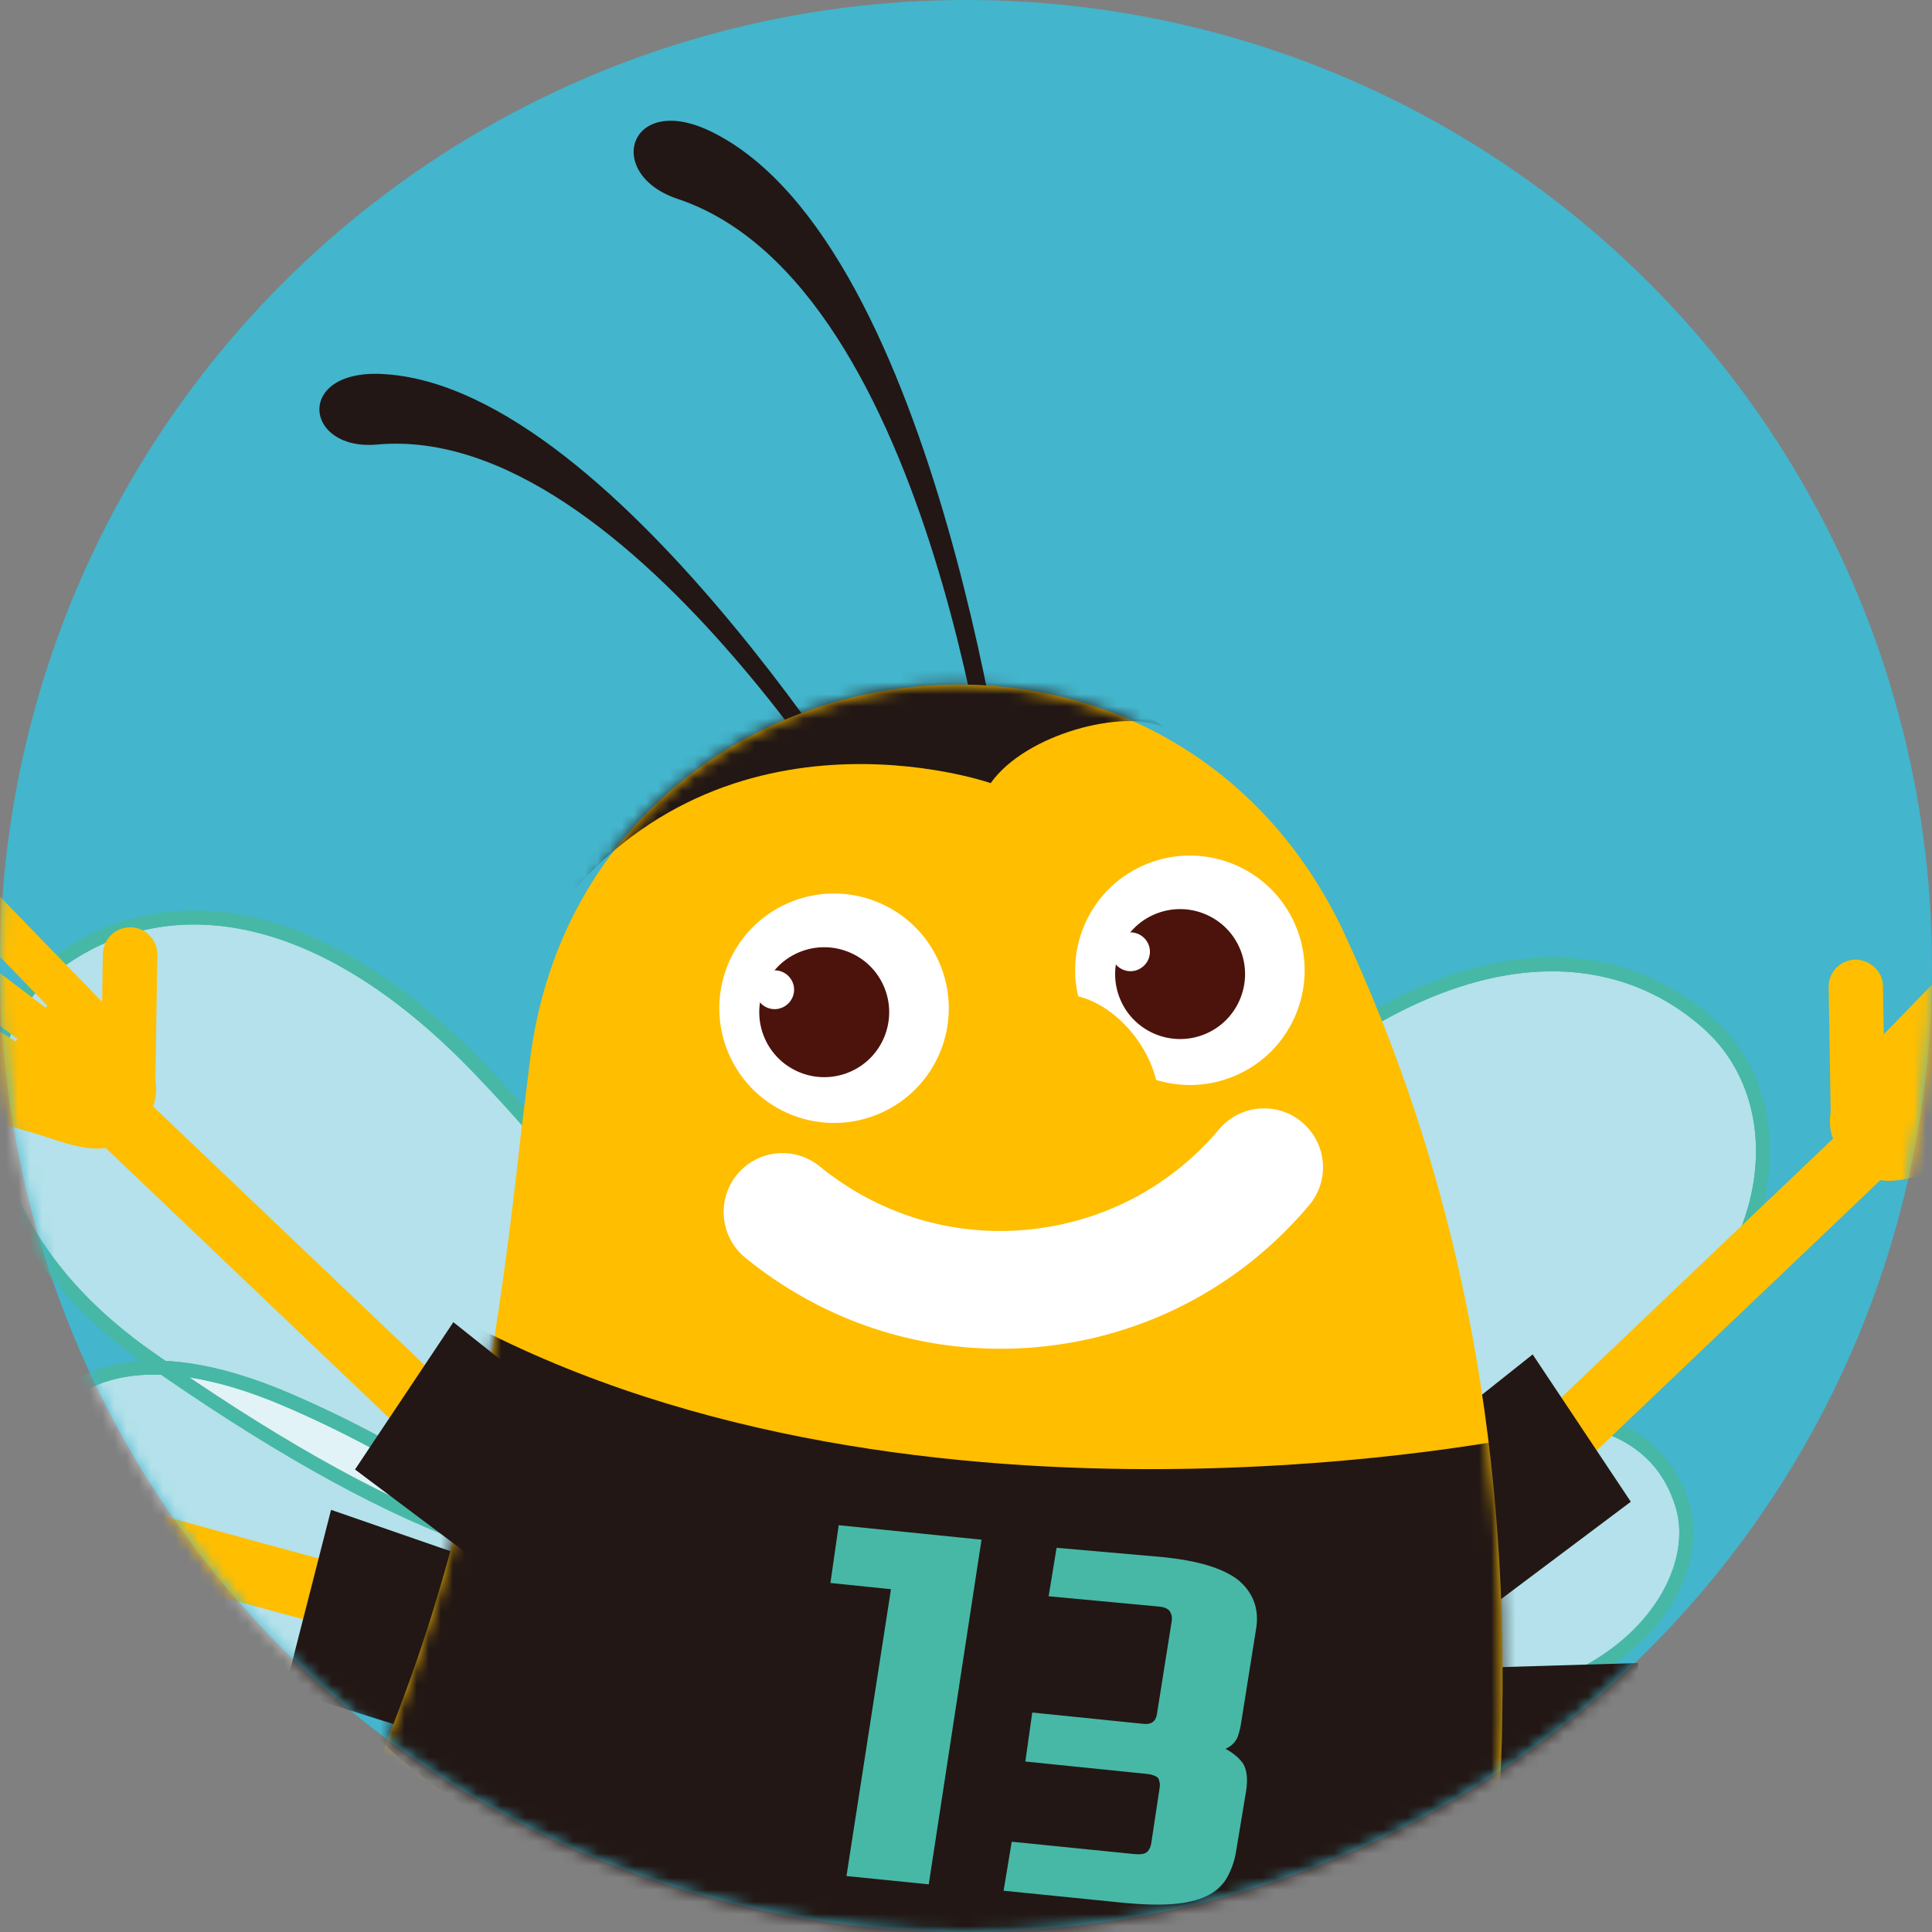
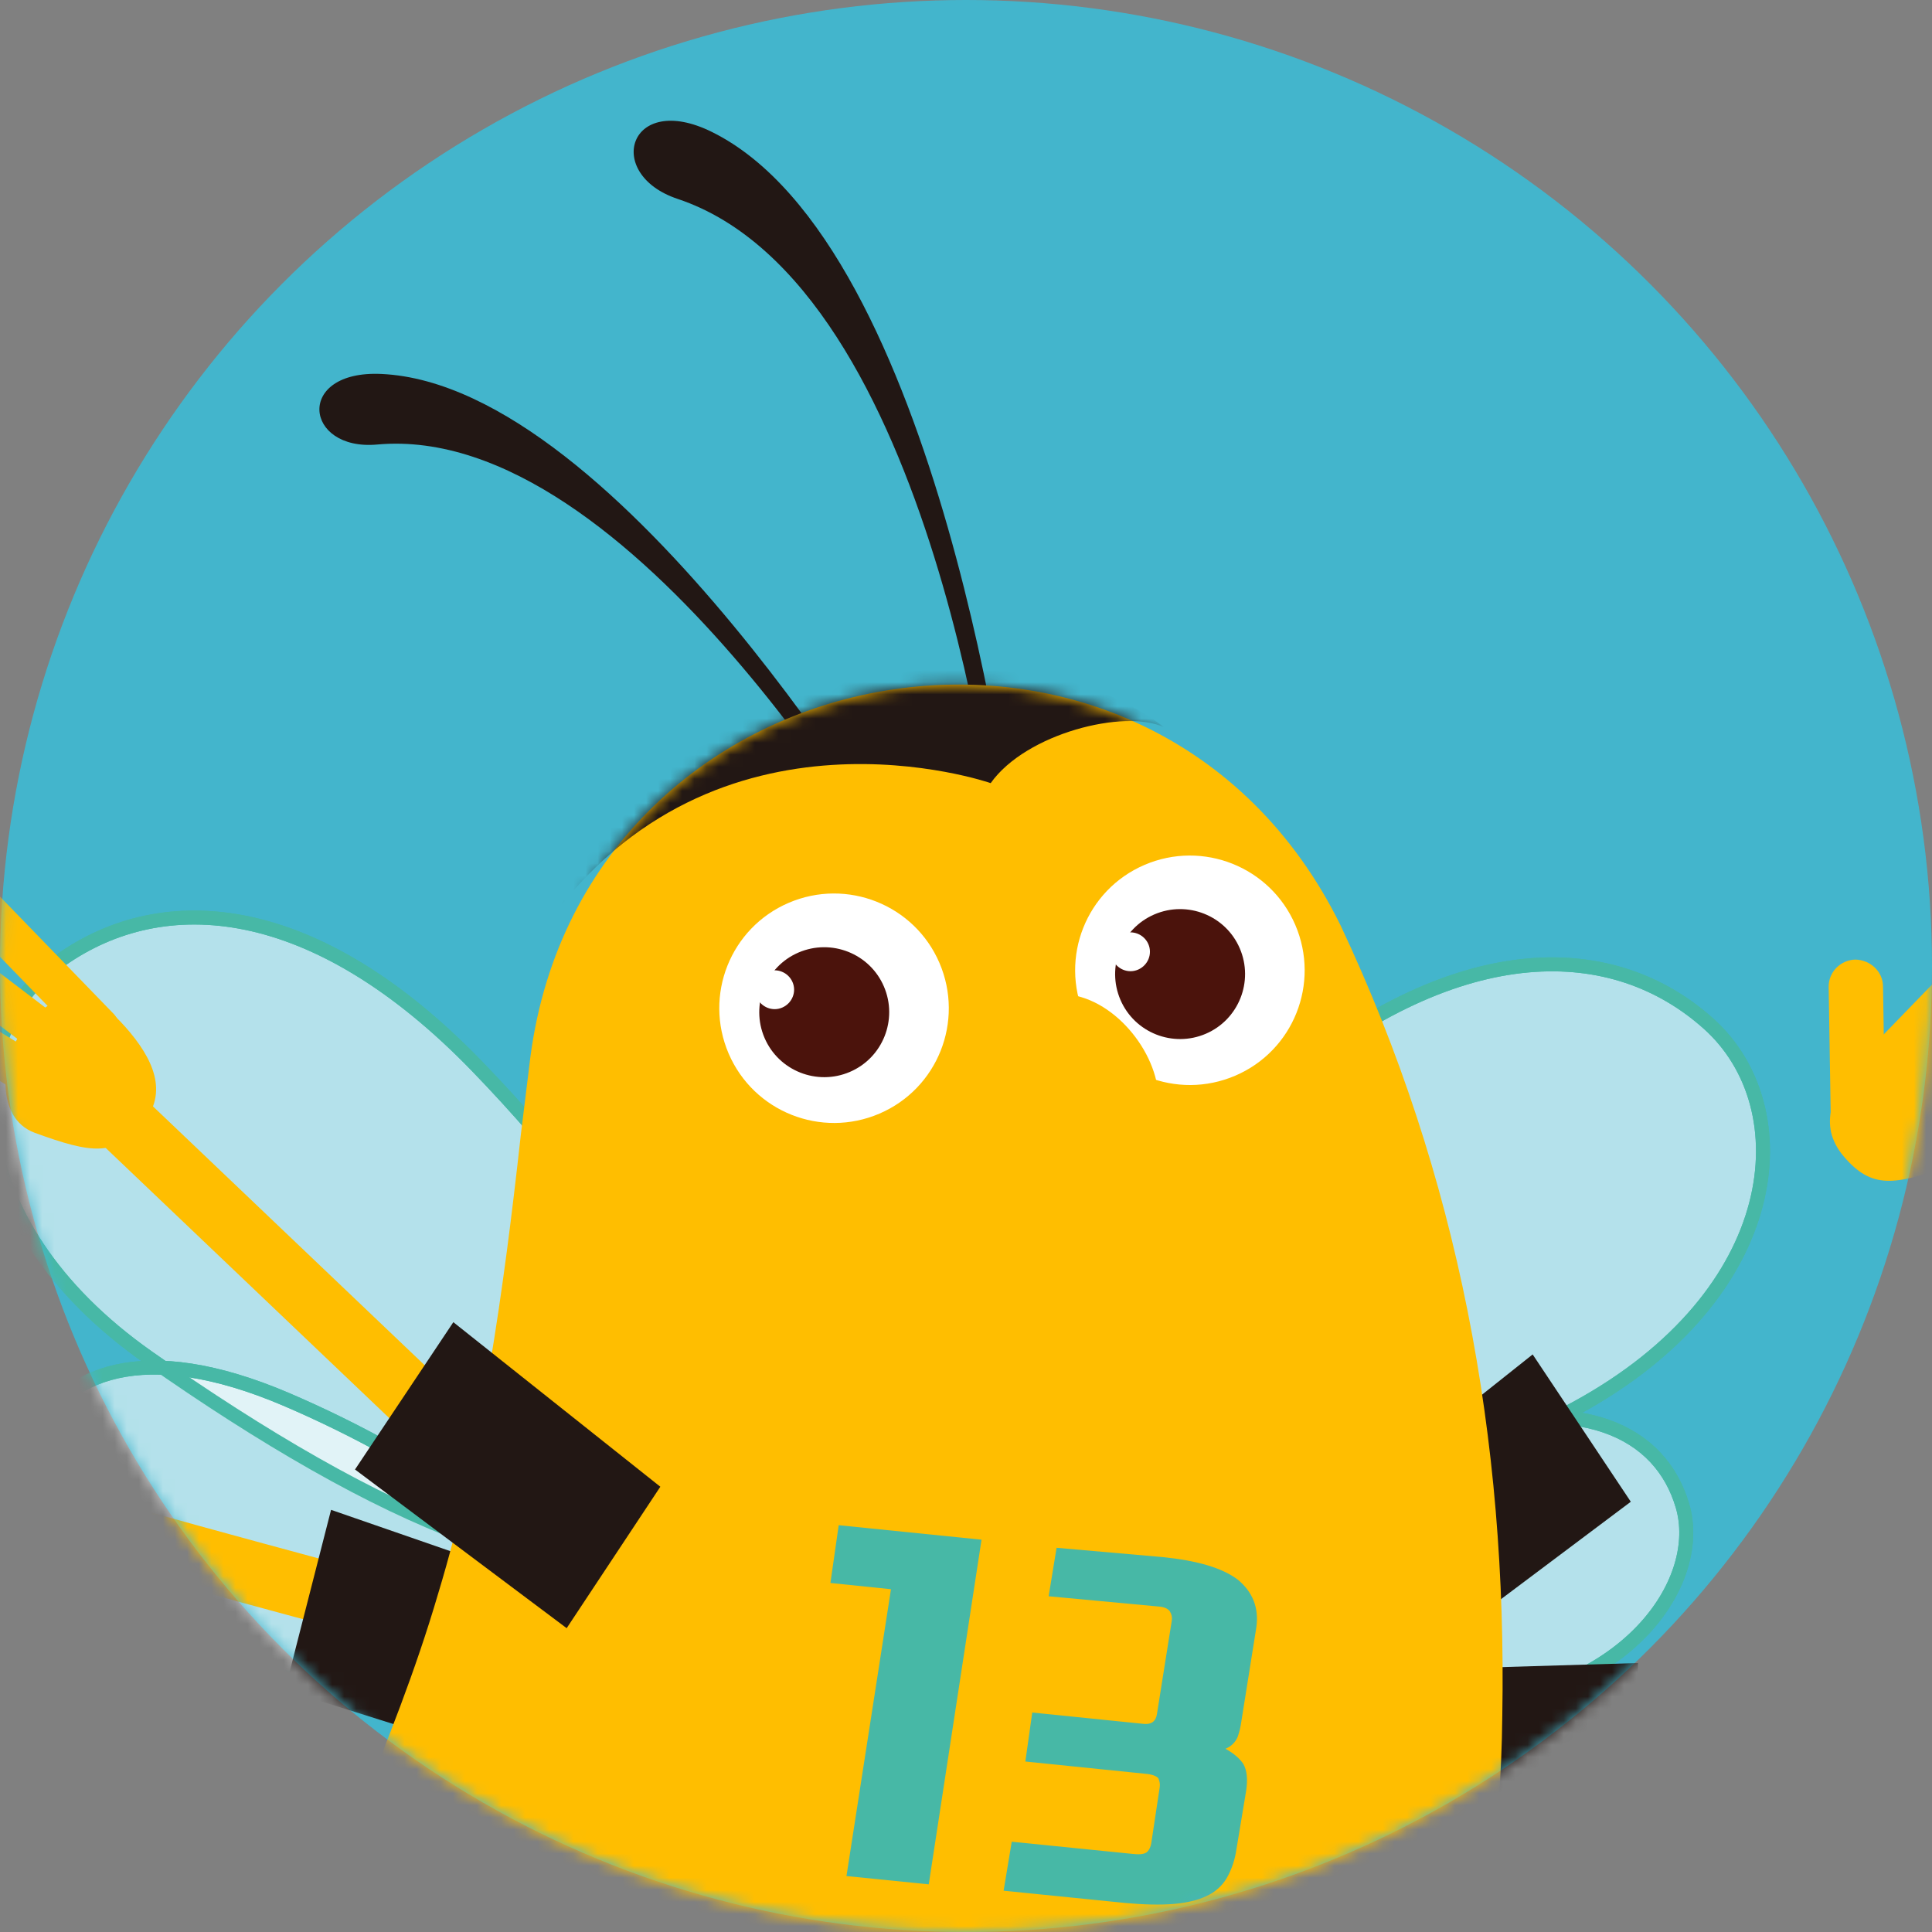
<svg xmlns="http://www.w3.org/2000/svg" width="160" height="160" viewBox="0 0 160 160" fill="none">
  <rect x="0" y="0" width="160" height="160" fill="#808080" stroke="none" />
  <circle cx="80" cy="80" r="80" fill="#2FC7E5" fill-opacity="0.75" />
  <mask id="mask0_2687_384195" style="mask-type:alpha" maskUnits="userSpaceOnUse" x="0" y="0" width="160" height="160">
    <circle cx="80" cy="80" r="80" fill="#2FC7E5" />
  </mask>
  <g mask="url(#mask0_2687_384195)">
    <path d="M84.473 126.454C92.259 133.396 110.187 127.682 130.515 116.625C147.872 107.183 149.258 91.697 141.472 84.755C133.701 77.812 121.158 77.298 106.244 89.555C91.33 101.811 76.688 119.511 84.473 126.454Z" fill="white" fill-opacity="0.6" stroke="#47B8A6" stroke-width="1.157" stroke-miterlimit="10" />
    <path d="M94.43 135.553C96.216 141.682 107.787 142.725 122.501 141.153C135.057 139.825 141.129 130.839 139.343 124.725C137.557 118.597 131.015 115.154 118.801 118.797C106.587 122.439 92.644 129.425 94.43 135.553Z" fill="white" fill-opacity="0.6" stroke="#47B8A6" stroke-width="1.157" stroke-miterlimit="10" />
    <path d="M56.917 127.425C48.403 133.439 31.232 125.725 12.29 112.425C-3.881 101.068 -3.496 85.526 5.033 79.512C13.547 73.498 26.061 74.412 39.489 88.283C52.917 102.154 65.445 121.411 56.917 127.425Z" fill="white" fill-opacity="0.6" stroke="#47B8A6" stroke-width="1.157" stroke-miterlimit="10" />
    <path d="M45.989 135.311C43.517 141.196 31.903 140.91 17.461 137.682C5.133 134.925 0.133 125.325 2.604 119.439C5.075 113.554 11.961 110.883 23.689 115.882C35.403 120.897 48.46 129.425 45.989 135.311Z" fill="white" fill-opacity="0.6" stroke="#47B8A6" stroke-width="1.157" stroke-miterlimit="10" />
    <path d="M84.472 126.454C92.258 133.396 110.186 127.682 130.514 116.625C147.871 107.183 149.257 91.697 141.471 84.755C133.7 77.812 121.157 77.298 106.243 89.555C91.329 101.811 76.687 119.511 84.472 126.454Z" stroke="#47B8A6" stroke-width="1.157" stroke-miterlimit="10" />
    <path d="M94.43 135.553C96.216 141.682 107.787 142.725 122.501 141.153C135.057 139.825 141.129 130.839 139.343 124.725C137.557 118.597 131.015 115.154 118.801 118.797C106.587 122.44 92.644 129.425 94.43 135.553Z" stroke="#47B8A6" stroke-width="1.157" stroke-miterlimit="10" />
    <path d="M152.715 95.797C154.987 98.44 156.829 98.226 161.601 96.483C164.872 95.283 164.543 90.24 162.286 87.597C158.986 83.74 156.401 85.112 154.087 87.726C151.801 90.312 150.444 93.154 152.715 95.797Z" fill="#FFBE00" />
    <path d="M153.871 95.597H153.914C155.157 95.583 156.157 94.555 156.129 93.312L155.943 81.683C155.929 80.441 154.886 79.498 153.657 79.469C152.414 79.498 151.414 80.512 151.443 81.755L151.629 93.383C151.643 94.612 152.657 95.597 153.886 95.597" fill="#FFBE00" />
    <path d="M156.313 89.583C156.77 89.583 157.213 89.412 157.556 89.055L167.041 79.269C167.712 78.583 167.684 77.483 166.998 76.812C166.312 76.141 165.212 76.169 164.541 76.855L155.056 86.64C154.384 87.326 154.398 88.426 155.098 89.097C155.441 89.426 155.87 89.583 156.313 89.583Z" fill="#FFBE00" />
    <path d="M160.471 94.355C160.785 94.355 161.1 94.269 161.371 94.097L171.942 87.612C172.757 87.112 173.014 86.04 172.514 85.226C172.014 84.412 170.942 84.155 170.128 84.655L159.543 91.14C158.728 91.64 158.471 92.712 158.971 93.526C159.3 94.055 159.871 94.355 160.457 94.355" fill="#FFBE00" />
    <path d="M158.443 97.383C158.6 97.383 158.771 97.354 158.929 97.311L170.828 93.812C171.742 93.54 172.271 92.583 172 91.654C171.728 90.74 170.771 90.212 169.843 90.483L157.943 93.983C157.029 94.254 156.5 95.212 156.771 96.14C156.986 96.897 157.686 97.383 158.429 97.383" fill="#FFBE00" />
    <path d="M160.301 90.355C160.672 90.355 161.029 90.24 161.344 89.997L171.215 82.483C171.972 81.898 172.129 80.812 171.543 80.055C170.958 79.298 169.872 79.141 169.115 79.726L159.244 87.24C158.487 87.826 158.33 88.912 158.915 89.669C159.258 90.112 159.772 90.355 160.301 90.355Z" fill="#FFBE00" />
-     <path d="M119.659 131.097C120.302 131.097 120.944 130.854 121.459 130.382L158.344 95.24C159.386 94.254 159.429 92.597 158.429 91.569C157.444 90.526 155.786 90.483 154.758 91.483L117.873 126.625C116.83 127.611 116.787 129.268 117.787 130.297C118.302 130.839 118.987 131.097 119.673 131.097" fill="#FFBE00" />
    <path d="M109.785 125.797L126.928 112.168L135.056 124.368L117.542 137.511L109.785 125.797Z" fill="#221714" />
    <path d="M74.272 73.284C74.272 73.284 52.416 34.899 31.245 36.813C25.174 37.37 24.417 30.627 31.602 30.97C51.43 31.899 75.03 71.984 75.03 71.984L74.272 73.284Z" fill="#221714" />
    <path d="M82.529 70.398C82.529 70.398 77.572 23.628 56.116 16.471C49.959 14.414 52.087 7.528 58.958 10.928C77.901 20.285 83.829 69.455 83.829 69.455L82.543 70.398H82.529Z" fill="#221714" />
    <path d="M56.916 127.425C48.402 133.439 31.231 125.725 12.289 112.425C-3.882 101.069 -3.497 85.526 5.032 79.512C13.546 73.498 26.06 74.412 39.488 88.283C52.916 102.154 65.445 121.411 56.916 127.425Z" stroke="#47B8A6" stroke-width="1.157" stroke-miterlimit="10" />
    <path d="M45.988 135.311C43.516 141.196 31.902 140.911 17.46 137.682C5.132 134.925 0.132 125.325 2.603 119.44C5.074 113.554 11.96 110.883 23.688 115.883C35.402 120.897 48.459 129.425 45.988 135.311Z" stroke="#47B8A6" stroke-width="1.157" stroke-miterlimit="10" />
    <path d="M103.93 147.039H103.944C117.429 146.953 127.415 146.939 135.786 146.939C150.186 146.925 159.7 146.91 173.828 146.582C175.271 146.553 176.399 145.353 176.371 143.925C176.342 142.496 175.171 141.268 173.713 141.382C159.642 141.711 150.143 141.725 135.786 141.739C127.415 141.739 117.415 141.768 103.93 141.839C102.487 141.839 101.33 143.025 101.344 144.453C101.344 145.882 102.515 147.039 103.944 147.039" fill="#FFBE00" />
    <path d="M112.688 138.411L135.659 137.725L134.845 153.082L111.859 153.139L112.688 138.411Z" fill="#221714" />
    <path d="M38.588 137.896C39.588 137.896 40.531 137.325 40.96 136.353C41.545 135.039 40.96 133.511 39.645 132.925C38.174 132.268 34.06 131.139 25.617 128.854C14.489 125.839 -0.753 121.697 -13.524 117.383C-14.896 116.925 -16.367 117.654 -16.825 119.011C-17.282 120.368 -16.553 121.854 -15.196 122.311C-2.268 126.682 13.06 130.839 24.26 133.868C30.76 135.625 36.374 137.153 37.531 137.668C37.874 137.825 38.231 137.896 38.588 137.896Z" fill="#FFBE00" />
    <path d="M49.116 132.554L27.417 125.039L23.602 139.953L45.531 146.853L49.116 132.554Z" fill="#221714" />
    <path d="M43.116 94.126C41.731 106.64 39.888 120.111 36.288 131.968C32.517 144.839 26.774 155.696 22.803 168.024C14.489 191.967 27.16 218.123 51.102 226.437C101.715 242.351 124.043 181.752 124.414 142.068C124.814 119.182 120.814 97.44 111.029 76.655C95.429 44.884 48.516 52.913 43.931 87.483L43.116 94.112" fill="#FFBE00" />
    <path d="M11.76 93.126C9.488 95.769 7.646 95.555 2.874 93.812C-0.397 92.612 -0.069 87.569 2.189 84.926C5.488 81.069 8.074 82.441 10.388 85.055C12.674 87.64 14.031 90.483 11.76 93.126Z" fill="#FFBE00" />
-     <path d="M10.59 92.926C11.819 92.926 12.819 91.94 12.847 90.712L13.033 79.084C13.047 77.841 12.062 76.812 10.819 76.798H10.776C9.547 76.798 8.547 77.784 8.519 79.012L8.333 90.64C8.319 91.883 9.305 92.912 10.547 92.926H10.59Z" fill="#FFBE00" />
    <path d="M8.161 86.912C8.589 86.912 9.032 86.755 9.375 86.426C10.061 85.755 10.075 84.655 9.418 83.969L-0.068 74.184C-0.739 73.498 -1.839 73.484 -2.525 74.141C-3.21 74.812 -3.225 75.912 -2.567 76.598L6.932 86.383C7.275 86.726 7.718 86.912 8.175 86.912" fill="#FFBE00" />
    <path d="M4.006 91.683C4.591 91.683 5.163 91.383 5.491 90.855C5.991 90.04 5.734 88.969 4.92 88.469L-5.666 81.983C-6.48 81.483 -7.551 81.74 -8.051 82.555C-8.551 83.369 -8.294 84.44 -7.48 84.94L3.091 91.426C3.377 91.597 3.691 91.683 3.991 91.683" fill="#FFBE00" />
-     <path d="M6.018 94.712C6.761 94.712 7.461 94.226 7.675 93.469C7.947 92.555 7.418 91.583 6.504 91.312L-5.396 87.812C-6.324 87.54 -7.281 88.069 -7.553 88.983C-7.824 89.897 -7.296 90.869 -6.381 91.14L5.518 94.64C5.69 94.683 5.847 94.712 6.004 94.712" fill="#FFBE00" />
    <path d="M4.174 87.683C4.703 87.683 5.217 87.44 5.56 86.998C6.146 86.24 5.989 85.155 5.232 84.569L-4.64 77.055C-5.397 76.469 -6.482 76.626 -7.068 77.383C-7.654 78.141 -7.497 79.226 -6.74 79.812L3.132 87.326C3.446 87.569 3.817 87.683 4.174 87.683Z" fill="#FFBE00" />
    <path d="M44.802 128.425C45.487 128.425 46.173 128.154 46.687 127.625C47.673 126.582 47.645 124.939 46.602 123.954L9.717 88.812C8.674 87.826 7.031 87.869 6.046 88.897C5.06 89.94 5.088 91.583 6.131 92.569L43.016 127.711C43.516 128.197 44.173 128.425 44.816 128.425" fill="#FFBE00" />
    <path d="M89.814 84.112C91.886 88.926 97.471 91.154 102.3 89.083C107.128 87.012 109.342 81.426 107.271 76.598C105.2 71.784 99.614 69.555 94.786 71.626C89.957 73.698 87.743 79.283 89.814 84.112Z" fill="white" />
    <path d="M92.788 82.797C93.959 85.526 97.131 86.783 99.859 85.612C102.588 84.44 103.845 81.269 102.673 78.54C101.502 75.812 98.331 74.555 95.602 75.726C92.874 76.898 91.617 80.069 92.788 82.797Z" fill="#4B130C" />
    <path d="M92.143 79.455C92.5 80.269 93.443 80.655 94.257 80.298C95.072 79.941 95.457 78.998 95.1 78.183C94.743 77.369 93.8 76.998 92.986 77.341C92.172 77.698 91.786 78.641 92.143 79.455Z" fill="white" />
    <path d="M60.344 87.255C62.415 92.069 68.001 94.297 72.829 92.226C77.657 90.155 79.872 84.569 77.8 79.741C75.729 74.926 70.143 72.698 65.315 74.769C60.486 76.841 58.272 82.426 60.344 87.255Z" fill="white" />
    <path d="M63.316 85.955C64.488 88.683 67.659 89.94 70.387 88.769C73.116 87.597 74.373 84.426 73.202 81.698C72.03 78.969 68.859 77.712 66.13 78.883C63.402 80.055 62.145 83.226 63.316 85.955Z" fill="#4B130C" />
    <path d="M62.674 82.598C63.031 83.412 63.974 83.798 64.788 83.44C65.602 83.083 65.988 82.141 65.631 81.326C65.273 80.512 64.331 80.141 63.516 80.483C62.702 80.841 62.316 81.783 62.674 82.598Z" fill="white" />
    <mask id="mask1_2687_384195" style="mask-type:luminance" maskUnits="userSpaceOnUse" x="20" y="56" width="105" height="174">
      <path d="M111.031 76.655C120.802 97.44 124.816 119.182 124.416 142.068C124.031 181.752 101.703 242.351 51.104 226.437C27.162 218.123 14.491 191.966 22.805 168.024C26.776 155.696 32.519 144.839 36.29 131.954C39.89 120.082 41.733 106.611 43.118 94.112L43.918 87.483C46.533 67.769 62.918 56.698 79.389 56.698C91.817 56.698 104.303 62.998 111.017 76.655" fill="white" />
    </mask>
    <g mask="url(#mask1_2687_384195)">
      <path d="M96.358 60.212C93.144 58.713 84.987 60.712 82.044 64.855C82.044 64.855 59.23 56.913 45.202 76.655C45.202 76.655 52.916 58.455 72.816 55.484C88.13 53.198 96.358 60.198 96.358 60.198" fill="#221714" />
    </g>
-     <path d="M82.816 111.697C83.858 111.697 84.901 111.654 85.958 111.554C94.744 110.74 102.729 106.569 108.415 99.812C110.158 97.754 109.886 94.669 107.829 92.94C105.772 91.198 102.687 91.469 100.958 93.526C96.93 98.312 91.272 101.254 85.058 101.84C78.83 102.426 72.744 100.554 67.887 96.597C65.802 94.897 62.73 95.197 61.03 97.283C59.331 99.369 59.63 102.44 61.716 104.154C67.745 109.068 75.13 111.697 82.816 111.697Z" fill="white" />
    <path d="M81.156 92.526C81.885 96.583 85.142 95.855 89.199 95.14C93.256 94.412 96.57 93.969 95.842 89.912C95.127 85.855 90.985 81.683 86.928 82.412C82.871 83.126 80.428 88.469 81.156 92.526Z" fill="#FFBE00" />
    <mask id="mask2_2687_384195" style="mask-type:luminance" maskUnits="userSpaceOnUse" x="20" y="56" width="105" height="174">
-       <path d="M111.031 76.655C120.802 97.44 124.816 119.182 124.416 142.068C124.031 181.752 101.703 242.351 51.104 226.437C27.162 218.123 14.491 191.966 22.805 168.024C26.776 155.696 32.519 144.839 36.29 131.954C39.89 120.082 41.733 106.611 43.118 94.112L43.918 87.483C46.533 67.769 62.918 56.698 79.389 56.698C91.817 56.698 104.303 62.998 111.017 76.655" fill="white" />
-     </mask>
+       </mask>
    <g mask="url(#mask2_2687_384195)">
      <path d="M126.53 118.897C126.53 118.897 76.359 129.382 38.789 109.554L29.061 141.411C29.061 141.411 47.56 168.881 125.015 166.396C125.015 166.396 131.501 141.782 126.544 118.897" fill="#221714" />
      <path d="M118.987 192.281L119.187 187.409C43.603 184.395 28.117 157.482 25.817 152.267L26.503 151.039C42.603 167.41 67.388 174.41 85.773 177.395C106.515 180.767 123.286 179.924 123.986 179.881L123.729 175.01C123.058 175.038 56.645 178.167 27.832 145.31L25.546 142.711L20.518 151.767L20.803 152.739C21.232 154.21 32.203 188.795 119.001 192.266" fill="#221714" />
    </g>
    <path d="M54.686 123.125L37.544 109.497L29.401 121.697L46.929 134.839L54.686 123.125Z" fill="#221714" />
    <path d="M68.772 131.096L69.458 126.311L81.286 127.511L76.915 156.053L70.101 155.367L73.787 131.611L68.772 131.096Z" fill="#47B8A6" />
    <path d="M93.872 153.539C94.429 153.596 94.829 153.553 95.029 153.339C95.172 153.196 95.301 152.939 95.344 152.639L96.043 148.01C96.086 147.739 96.029 147.51 95.929 147.267C95.786 147.096 95.415 146.939 94.858 146.896L84.915 145.882L85.487 141.825L94.743 142.767C95.344 142.825 95.729 142.553 95.815 141.939L97.043 134.21C97.086 133.939 97.029 133.696 96.886 133.453C96.743 133.239 96.458 133.096 96.029 133.053L86.844 132.196L87.501 128.182L96.301 128.953C99.129 129.239 101.215 129.839 102.515 130.825C103.758 131.853 104.272 133.182 104.043 134.782L102.8 142.582C102.743 143.01 102.643 143.425 102.5 143.839C102.315 144.282 101.958 144.639 101.486 144.825C102.086 145.153 102.6 145.553 102.958 146.067C103.272 146.61 103.343 147.353 103.2 148.31L102.343 153.467C102.186 154.31 101.9 155.01 101.558 155.596C101.172 156.21 100.615 156.71 99.915 157.024C99.172 157.381 98.229 157.596 97.172 157.681C96.072 157.767 94.729 157.739 93.186 157.596L83.115 156.581L83.787 152.524L93.858 153.539H93.872Z" fill="#47B8A6" />
  </g>
</svg>